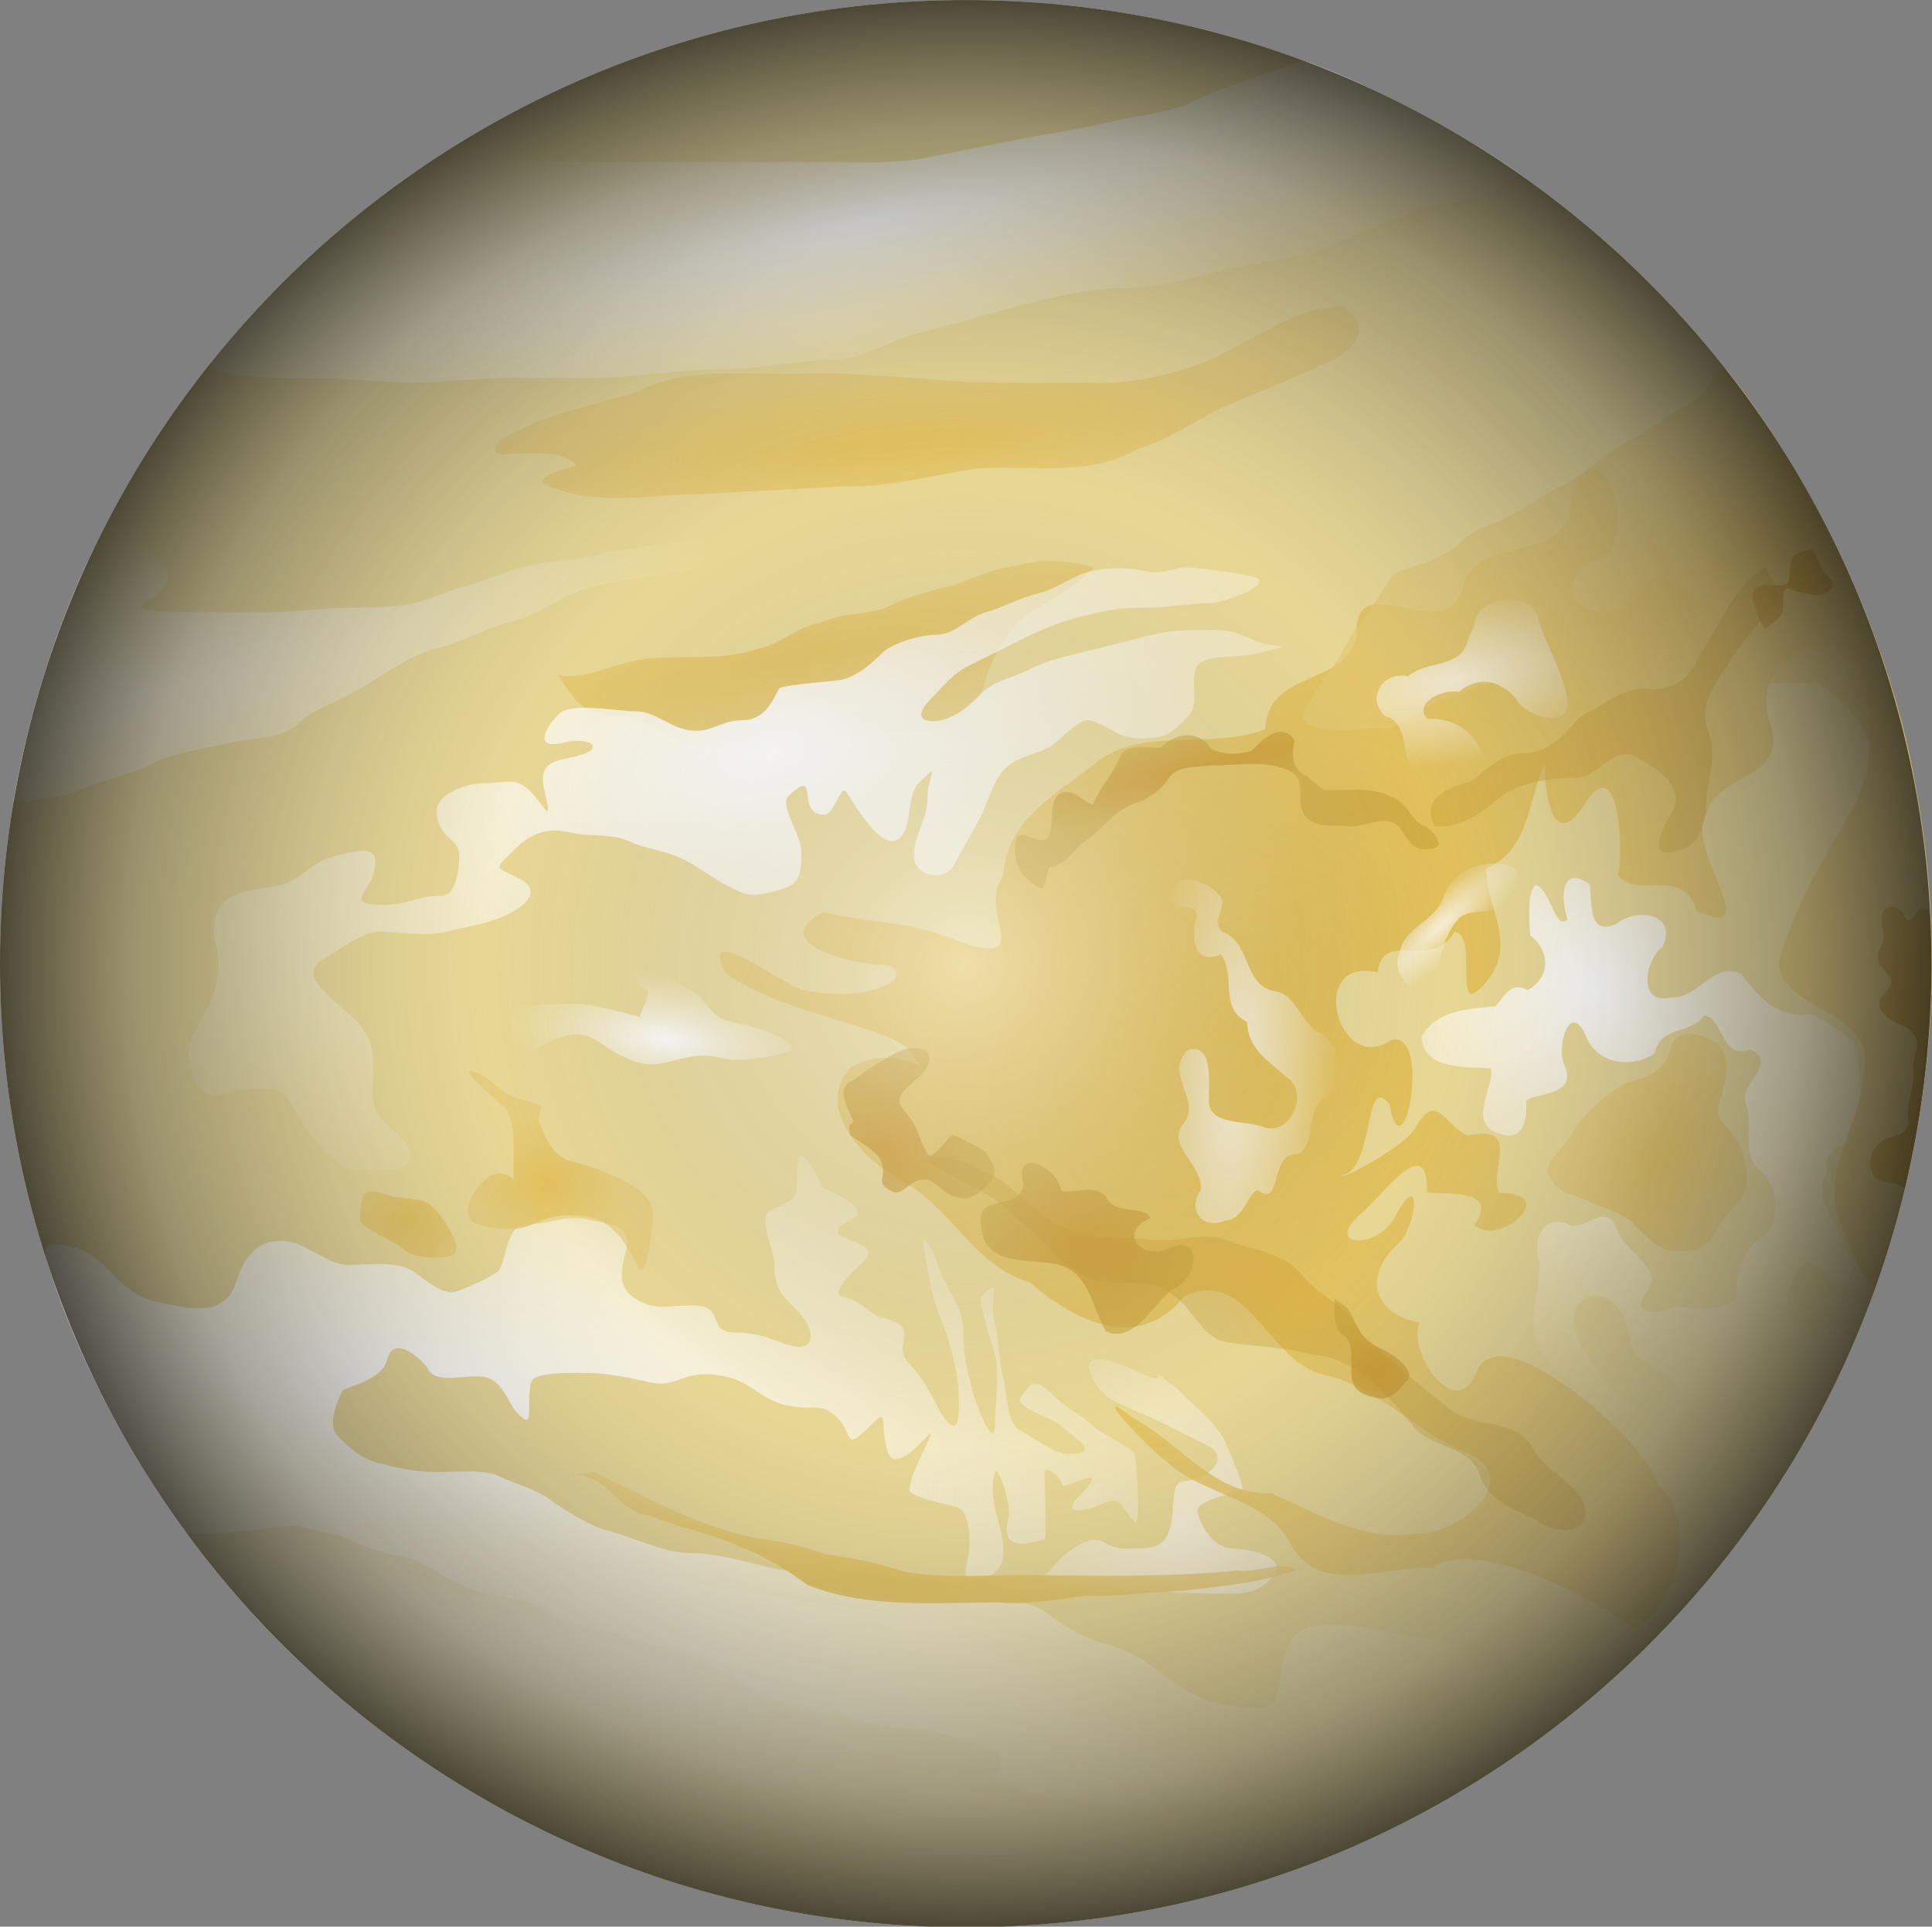
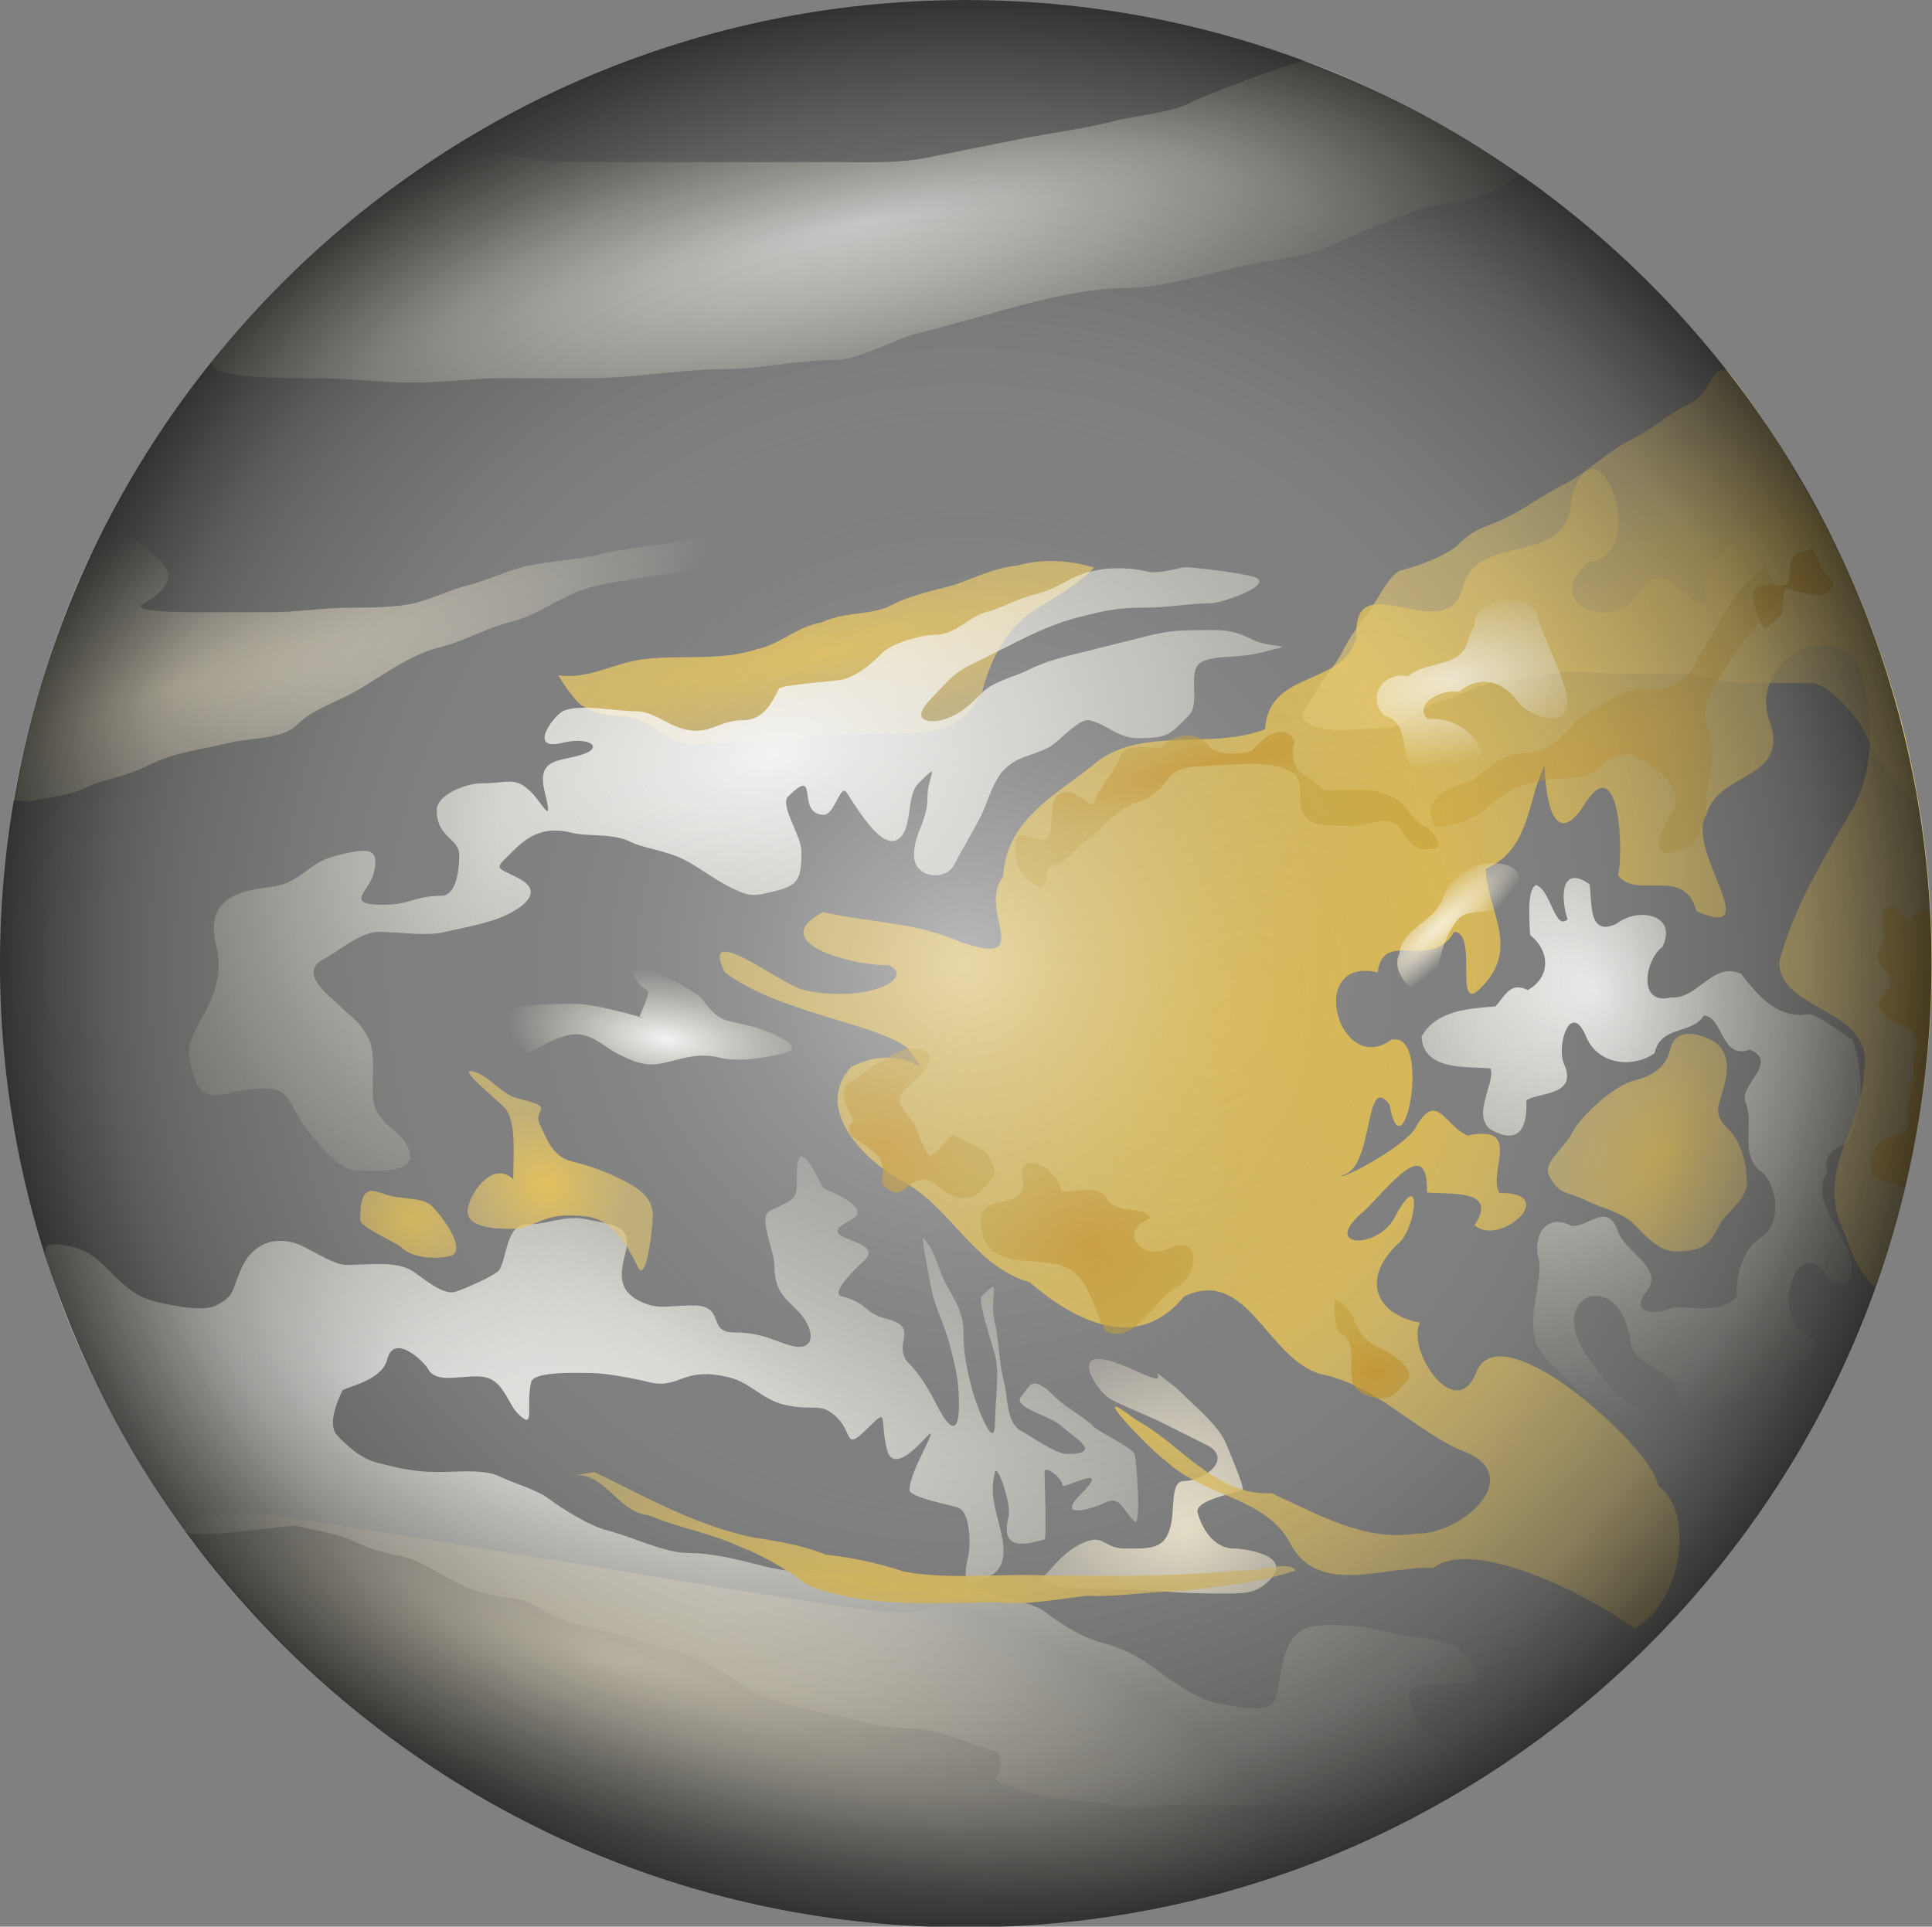
<svg xmlns="http://www.w3.org/2000/svg" xmlns:xlink="http://www.w3.org/1999/xlink" height="611.419" width="613.003">
  <rect width="100%" height="100%" fill="#808080" stroke="none" />
  <defs>
    <radialGradient cx="566.587" cy="1112.574" fx="566.587" fy="1112.574" gradientTransform="matrix(.322 .602 -.516 .276 958.718 -281.828)" gradientUnits="userSpaceOnUse" id="i" r="207.656" xlink:href="#a" />
    <radialGradient cx="336.273" cy="122.719" fx="336.273" fy="122.719" gradientTransform="matrix(1.505 -.324 .053 .246 -176.376 201.352)" gradientUnits="userSpaceOnUse" id="o" r="207.656" xlink:href="#a" />
    <radialGradient cx="307.261" cy="801.807" fx="307.261" fy="801.807" gradientTransform="matrix(1.31 -.288 .159 .723 -223.121 -199.432)" gradientUnits="userSpaceOnUse" id="k" r="207.656" xlink:href="#a" />
    <radialGradient cx="273.415" cy="1176.975" fx="273.415" fy="1176.975" gradientTransform="matrix(.244 .033 -.014 .102 222.771 253.054)" gradientUnits="userSpaceOnUse" id="l" r="207.656" xlink:href="#a" />
    <radialGradient cx="194.13" cy="1632.948" fx="194.13" fy="1632.948" gradientTransform="matrix(1.767 .38 -.144 .669 85.968 -671.59)" gradientUnits="userSpaceOnUse" id="h" r="207.656" xlink:href="#a" />
    <radialGradient cx="260.616" cy="1995.539" fx="260.616" fy="1995.539" gradientTransform="matrix(1.009 .279 -.066 .238 124.845 31.647)" gradientUnits="userSpaceOnUse" id="p" r="207.656" xlink:href="#b" />
    <radialGradient cx="48.571" cy="1501.668" fx="48.571" fy="1501.668" gradientTransform="matrix(.839 -.254 .073 .243 -37.734 -80.893)" gradientUnits="userSpaceOnUse" id="n" r="207.656" xlink:href="#b" />
    <radialGradient cx="418.475" cy="1807.385" fx="418.475" fy="1807.385" gradientTransform="matrix(.439 .041 -.039 .413 324.586 -225.263)" gradientUnits="userSpaceOnUse" id="m" r="207.656" xlink:href="#b" />
    <radialGradient cx="423.634" cy="1287.825" fx="423.634" fy="1287.825" gradientTransform="matrix(.299 -.056 .024 .127 365.473 128.11)" gradientUnits="userSpaceOnUse" id="C" r="207.656" xlink:href="#b" />
    <radialGradient cx="393.961" cy="1548.53" fx="393.961" fy="1548.53" gradientTransform="matrix(.154 .015 -.054 .538 476.836 -444.957)" gradientUnits="userSpaceOnUse" id="D" r="207.656" xlink:href="#b" />
    <radialGradient cx="771.322" cy="1448.444" fx="771.322" fy="1448.444" gradientTransform="matrix(.031 .033 -.152 .142 713.99 115.728)" gradientUnits="userSpaceOnUse" id="E" r="207.656" xlink:href="#b" />
    <radialGradient cx="374.825" cy="1533.666" fx="374.825" fy="1533.666" gradientTransform="matrix(.844 .652 -.939 1.215 1574.388 -1731.229)" gradientUnits="userSpaceOnUse" id="r" r="207.656" xlink:href="#c" />
    <radialGradient cx="158.988" cy="1406.516" fx="158.988" fy="1406.516" gradientTransform="matrix(.011 .124 -.75 .066 1401.774 79.76)" gradientUnits="userSpaceOnUse" id="q" r="207.656" xlink:href="#d" />
    <radialGradient cx="678.5" cy="1448.153" fx="678.5" fy="1448.153" gradientTransform="matrix(.024 .123 -.722 .14 1353.179 -26.714)" gradientUnits="userSpaceOnUse" id="j" r="207.656" xlink:href="#d" />
    <radialGradient cx="1969.173" cy="1585.348" fx="1969.173" fy="1585.348" gradientTransform="matrix(.123 .023 -.021 .11 26.207 208.235)" gradientUnits="userSpaceOnUse" id="u" r="207.656" xlink:href="#d" />
    <radialGradient cx="1641.733" cy="1760.196" fx="1641.733" fy="1760.196" gradientTransform="matrix(.123 .023 -.021 .11 26.207 208.235)" gradientUnits="userSpaceOnUse" id="t" r="207.656" xlink:href="#d" />
    <radialGradient cx="4795.043" cy="-728.982" fx="4795.043" fy="-728.982" gradientTransform="matrix(.154 -.061 .041 .105 -76.908 606.216)" gradientUnits="userSpaceOnUse" id="y" r="207.656" xlink:href="#e" />
    <radialGradient cx="4144.931" cy="1670.686" fx="4144.931" fy="1670.686" gradientTransform="matrix(.105 .015 -.01 .072 78.677 305.235)" gradientUnits="userSpaceOnUse" id="z" r="207.656" xlink:href="#e" />
    <radialGradient cx="3315.878" cy="3110.479" fx="3315.878" fy="3110.479" gradientTransform="matrix(.642 .223 -.034 .098 -1574.569 -591.26)" gradientUnits="userSpaceOnUse" id="s" r="207.656" xlink:href="#f" />
    <radialGradient cx="3383.359" cy="72.615" fx="3383.359" fy="72.615" gradientTransform="matrix(.398 -.093 .012 .05 -906.33 607.252)" gradientUnits="userSpaceOnUse" id="x" r="207.656" xlink:href="#e" />
    <radialGradient cx="5263.624" cy="484.894" fx="5263.624" fy="484.894" gradientTransform="matrix(.013 -.352 .093 .003 550.994 2241.009)" gradientUnits="userSpaceOnUse" id="v" r="207.656" xlink:href="#e" />
    <radialGradient cx="3020.422" cy="1497.682" fx="3020.422" fy="1497.682" gradientTransform="matrix(-.012 .125 -.935 -.088 1779.079 309.606)" gradientUnits="userSpaceOnUse" id="F" r="207.656" xlink:href="#d" />
    <radialGradient cx="501.557" cy="1501.505" fx="501.557" fy="1501.505" gradientTransform="matrix(.126 .056 -.094 .214 665.986 70.58)" gradientUnits="userSpaceOnUse" id="G" r="207.656" xlink:href="#d" />
    <radialGradient cx="3420.987" cy="1146.872" fx="3420.987" fy="1146.872" gradientTransform="matrix(.35 -.199 .074 .13 -698.738 817.325)" gradientUnits="userSpaceOnUse" id="H" r="207.656" xlink:href="#f" />
    <radialGradient cx="3351.634" cy="1456.29" fx="3351.634" fy="1456.29" gradientTransform="matrix(.171 -.009 .008 .154 -177.645 252.51)" gradientUnits="userSpaceOnUse" id="B" r="207.656" xlink:href="#e" />
    <radialGradient cx="2793.856" cy="1289.278" fx="2793.856" fy="1289.278" gradientTransform="matrix(.161 .031 -.027 .145 -72.409 142.946)" gradientUnits="userSpaceOnUse" id="A" r="207.656" xlink:href="#e" />
    <radialGradient cx="565.636" cy="1049.411" fx="565.636" fy="1049.411" gradientTransform="matrix(-.106 -.195 .545 -.297 122.655 642.403)" gradientUnits="userSpaceOnUse" id="w" r="207.656" xlink:href="#d" />
    <radialGradient cx="365.714" cy="359.505" fx="365.714" fy="359.505" gradientUnits="userSpaceOnUse" id="I" r="304.286" xlink:href="#g" />
    <linearGradient id="g">
      <stop offset="0" style="stop-color:#fff;stop-opacity:.464" />
      <stop offset=".5" style="stop-color:#91918f;stop-opacity:0" />
      <stop offset=".69" style="stop-color:#5a5a57;stop-opacity:.196" />
      <stop offset=".865" style="stop-color:#3f3e3b;stop-opacity:.454" />
      <stop offset="1" style="stop-color:#171715;stop-opacity:.742" />
    </linearGradient>
    <linearGradient id="c">
      <stop offset="0" style="stop-color:#dfba49;stop-opacity:1" />
      <stop offset="1" style="stop-color:#e4c873;stop-opacity:.653" />
    </linearGradient>
    <linearGradient id="f">
      <stop offset="0" style="stop-color:#daa02f;stop-opacity:.447" />
      <stop offset="1" style="stop-color:#bc9624;stop-opacity:.296" />
    </linearGradient>
    <linearGradient id="e">
      <stop offset="0" style="stop-color:#cc9223;stop-opacity:.776" />
      <stop offset="1" style="stop-color:#c29e33;stop-opacity:.529" />
    </linearGradient>
    <linearGradient id="d">
      <stop offset="0" style="stop-color:#e2c05b;stop-opacity:1" />
      <stop offset="1" style="stop-color:#e4c873;stop-opacity:.653" />
    </linearGradient>
    <linearGradient id="b">
      <stop offset="0" style="stop-color:#f7eed4;stop-opacity:1" />
      <stop offset="1" style="stop-color:#f8f1dc;stop-opacity:0" />
    </linearGradient>
    <linearGradient id="a">
      <stop offset="0" style="stop-color:#fff;stop-opacity:1" />
      <stop offset="1" style="stop-color:#f8f1dc;stop-opacity:0" />
    </linearGradient>
  </defs>
-   <path d="M670 359.505c0 168.052-136.233 304.286-304.286 304.286-168.052 0-304.285-136.234-304.285-304.286S197.662 55.219 365.714 55.219C533.767 55.22 670 191.453 670 359.505z" style="color:#000;fill:#e8d794;fill-opacity:1;fill-rule:evenodd;stroke:none;stroke-width:1.988;marker:none;visibility:visible;display:inline;overflow:visible" transform="matrix(1.007 0 0 1.005 -61.86 -55.478)" />
  <path d="M522.054 622.273c5.298-2.947 7.658-4.522 11.16-6.697-4.623-2.085-11.066-9.283-16.071-11.785-6.024-3.012-6.975-6.473-8.572-12.857-1.205-4.823 12.545-4.286 17.143-4.286 10.254 0-.522-10.523-1.428-11.429-2.296-2.296-15.765-3.226-20-4.285-7.465-1.867-11.798-2.858-20-2.858-8.927 0-11.453 1.477-14.286 7.143-2.331 4.662-2.337 13.245-4.286 17.143-2.253 4.506-18.62.345-20 0-5.179-1.295-13.588-7.334-17.143-10-6.03-4.523-11.317-7.115-17.142-8.571-7.038-1.76-13.979-6.555-18.572-10-3.35-2.513-13.54-4.814-17.143-5.715-6.663-1.665-12.26-1.428-20-1.428-5.49 0-15.127-1.282-21.428-2.857-10.086-2.522-20.124-1.817-30-4.286-7.649-1.912-16.155-4.286-24.286-4.286-7.805 0-18.29-5.287-25.714-7.143-5.983-1.495-14.52-6.961-18.572-10-4.095-3.071-11.705-5.138-15.714-7.142-4.814-2.407-13.224-1.429-20-1.429-7.33 0-12.968-1.456-18.571-2.857-5.722-1.43-9.77-5.484-12.858-8.572-4.002-4.002 1.265-13.628 1.429-14.285.302-1.209 12.5-2.854 14.286-10 2.183-8.734 11.944 1.032 12.857 2.857 2.8 5.602 12.495 1.338 18.571 2.857 5.473 1.368 7.03 8.458 10 11.429 5.853 5.852 2.372-2.346 4.286-10 .867-3.469 14.81-2.858 18.571-2.858 5.197 0 14.485 1.836 18.572 2.858 10.18 2.545 10.628-5.2 25.714-1.429 6.712 1.678 10.366 6.877 17.143 8.571 9.814 2.454 11.653-1.203 17.143 4.286 5.16 5.161 1.972 10.886 10 2.857 6.4-6.4 3.325-2.412 5.714 7.143 1.998 7.992 10.561-1.99 12.857-4.286 4.26-4.259-5.714 11.12-5.714 17.143 0 2.42 14.195 4.955 15.714 5.715 3.712 1.855 3.785 12.002 2.857 15.714-2.567 10.268 1.985 8.293 7.143 5.714 5.971-2.985 4.078-10.833 2.857-15.714-1.586-6.344-3.042-10.686-1.428-17.143.683-2.73 5.327 10.122 4.286 14.286-2.81 11.235 5.882 8.53 11.428 7.143.742-.186 0-19.494 0-21.429 0-2.38 5.714 1.905 5.714 4.286 0 1.391 16.427-7.855 5.715 2.857-8.047 8.047 3.871 4.493 7.143 2.857 5.543-2.772 5.576 1.29 10 5.714 2.232 2.233.605-20.016 0-21.428-.906-2.114-11.32-7.034-12.858-8.572-3.93-3.93-8.242-5.384-12.857-10-7.338-7.338-7.848-2.151-10 0-3.839 3.84 9.018 6.161 12.857 10 2.943 2.943 13.604 8.572 1.429 8.572-3.733 0-11.728-5.864-14.286-7.143-5.072-2.536-4.458-10.69-5.714-15.714-1.756-7.024-1.664-13.799-2.857-18.572-2.261-9.043 2.848-15.706-4.286-8.571-1.292 1.292 3.482 15.356 4.286 18.571 1.557 6.23 0 14.97 0 21.429 0 10.618-6.37-6.91-7.143-10-1.71-6.837-2.857-11.162-2.857-18.572 0-6.982-3.518-11.322-5.714-15.714-2.905-5.81-2.984-10.126-7.143-14.286-.512-.511 2.398 15.309 2.857 17.143 1.537 6.147 4.093 10.658 5.714 17.143 1.432 5.727 2.857 10.05 2.857 18.571 0 12.413-4.717 4.852-7.143 0-2.458-4.915-5.4-9.686-8.571-12.857-6.093-6.092 3.834-11.541-7.143-14.285-7.587-1.897-5.784-5.018-14.286-7.143-4.433-1.108 6.44-10.725 7.143-11.429 7.261-7.26-18.155-5.922-4.285-12.857 7.452-3.726-7.388-9.408-8.572-10-.922-.461-8.571-19.441-8.571-4.286 0 8.34-.313 7.3-8.572 11.429-3.864 1.932 1.429 12.657 1.429 17.143 0 8.224 3.167 10.31 7.143 14.285 6.053 6.054 5.993 13.284-1.429 11.429-5.748-1.437-9.387-4.286-18.571-4.286-8.66 0-2.48-8.571-12.857-8.571-8.624 0-11.188 1.549-17.143-1.429-7.456-3.728-5.767-9.791-4.286-15.714 2.244-8.977-5.529-8.525-11.429-10-7.581-1.895-12.723 1.429-20 1.429-6.269 0-6.106 9.354-8.571 14.285-.876 1.752-11.949 6.559-14.286 7.143-4.382 1.096-11.353-5.677-14.285-7.143-5.382-2.69-13.608-1.428-20-1.428-4.706 0-12.437-5.967-17.143-7.143-8.536-2.134-13.562 2.837-15.715 7.143-3.765 7.53-2.069 9.606-8.571 12.857-4.8 2.4-17.05-.691-20-1.429-5.74-1.435-9.76-5.475-12.857-8.571-4.37-4.37-6.958-7.097-12.857-8.572-10.38-2.594-9.064.839-7.322 6.429 9.528 30.563 27.189 61.831 43.215 83.75 2.285 3.126 33.1-2.216 35.535-1.607 6.509 1.627 12.908 2.168 20 5.714 6.012 3.006 14.132 3.495 18.572 5.714 7.594 3.798 12.437 7.753 21.428 10 7.592 1.898 12.658 1.28 18.572 5.715 3.933 2.95 16.938 5.663 22.857 7.143 7.126 1.781 14.163 4.255 20 5.714 8.341 2.085 19.191 10.31 24.286 12.857 6.863 3.432 15.964 5.479 24.285 7.143 8.887 1.777 15.937 4.286 25.715 4.286 7.836 0 18.106 5.24 25.714 7.142 2.772.693 2.02 6.552 0 8.572-1.363 1.363 14.724 5.467 15.714 5.714 6.97 1.743 14.557 1.14 21.429 2.857 6.23 1.558 14.97 0 21.428 0h50c8.627 0 12.743-1.4 18.572-2.857 6.23-1.557 11.308-.09 17.768-.09z" style="color:#000;fill:url(#h);fill-opacity:1;fill-rule:evenodd;stroke:none;stroke-width:1px;marker:none;visibility:visible;display:inline;overflow:visible" transform="translate(-61.436 -52.367)" />
  <path d="M649.286 382.362c3.497 10.397 3.64 22.661-1.544 32.514-4.174 2.062-7.962 3.511-6.555 9.594-4.583 6.967 1.5 13.679 4.072 20.04 3.403 4.6 7.384 18.391-2.807 14.878-2.604-5.438-7.621-9.515-11.759-2.538-3.407 7.693-1.903 16.987 6.177 20.656 3.84 7.864-12.81 5.26-9.013 14.856 2.256 7.99-7.332 15.377-12.695 7.844-1.06-6.65-6.766-7.465-8.733-.701-.802 12.202-11.667 1.349-12.482-5.226-2.19-7.865-12.441-7.663-15.011-14.945-.857-7.164-3.86-16.782-12.94-15.573-9.303 3.914-4.21 15.693.848 21.131 4.142 7.133 10.173 12.233 16.854 16.77 4.136 3.978 16.064 13.226 8.73 18.446-9.545-1.511-16.595-9.96-22.282-17.243-5.84-8.645-15.117-14.412-20.847-23.142-3.705-9.147 1.052-17.845.596-27.008-2.62-7.199 1.737-15.853 10.11-11.31 5.356.565 11.241-7.619 14.594 1.208 1.938 7.126 15.228 11.98 9.301 19.535-5.842 7.456 3.181 7.6 8.243 5.214 6.556-.454 16.022 2.18 20.376-3.732-.23-7.29 1.958-15.455 8.77-19.287 5.17-4.631 4.213-15.238-.702-19.94-7.674-5.268-2.237-15.123-5.338-22.236-1.978-5.818 10.733-12.558 1.51-16.699-9.44 3.389-8.465-10.47-14.685-10.837-3.914 6.235-13.833 2.994-15.645 12.017-7.555 5.014-18.453 3.4-21.94-5.803-4.957-11.162-9.572 4.212-6.552 9.718 3.741 9.527-8.036 8.41-12.224 10.96.33 6.333-.972 13.881-9.26 10.292-9.686-3.36-.23-15.915-2.084-20.388-7.749-.702-21.307.814-21.883-10.088 4.56-8.333 15.104-8.963 23.464-9.581 3.12-3.679 4.892-7.924 10.227-5.195 7.498-4.176 6.99-12.56.747-17.469-.177-4.532-1.106-14.131 1.811-15.863 4.76 1.308 6.025 14.814 10.09 10.833-2.212-6.296-2.37-17.661 6.96-11.095.946 5.384-.709 16.885 8.557 12.555 6.655-5.356 19.617-3.11 14.585 7.335-5.657 4.097-7.967 18.859 2.802 16.013 8.35.702 13.325-11.601 22.153-7.46 5.536 7.116 11.581 14.415 21.763 12.82 5.133 1.454 8.977 5.663 13.64 8.13z" style="color:#000;fill:url(#i);fill-opacity:1;fill-rule:evenodd;stroke:none;stroke-width:1px;marker:none;visibility:visible;display:inline;overflow:visible" transform="translate(-61.436 -52.367)" />
  <path d="M238.571 266.648c9.193 1.506 17.736-3.887 26.698-5.043 12.042-1.557 24.478.682 36.235-3.19 7.356-1.48 12.937-7.288 20.428-8.449 6.611-3.242 14.136-2.381 20.873-4.818 6.621-3.648 13.98-5.194 21.22-7.082 6.716-2.331 13.129-5.608 20.341-6.25 7.904-2.294 16.556-1.66 24.242.687-5.9 6.053-13.539 9.89-20.508 14.496-7.87 6.047-12.657 15.246-14.97 24.74-2.582 5.448-7.388 10.488-13.334 12.054-14.33 3.029-29.234-.19-43.542 3.27-11.203 1.71-22.578.538-33.833 1.502-7.833.465-13.122-6.166-20-8.48-6.704-.806-14.656-.325-19.095-6.614-1.821-2.099-3.323-4.45-4.755-6.823z" style="color:#000;fill:url(#j);fill-opacity:1;fill-rule:evenodd;stroke:none;stroke-width:1px;marker:none;visibility:visible;display:inline;overflow:visible" transform="translate(-61.436 -52.367)" />
  <path d="M437.143 232.362c2.837 0 16.276 1.57 21.428 2.857 8.995 2.249-9.501 8.572-12.857 8.572-6.577 0-13.32 1.428-21.428 1.428-8.551 0-12.654 1.02-20 2.857-7.589 1.898-13.991 4.853-18.572 7.143l-17.143 8.572c-5.164 2.582-8.118 6.69-11.428 10-7.872 7.871-.053 7.87 2.857 7.143 5.804-1.452 9.244-4.958 12.857-8.572 3.864-3.864 10.266-5.133 14.286-7.143 6.275-3.137 11.702-4.354 17.143-5.714l17.143-4.286c5.99-1.497 10.437-2.857 18.571-2.857 8.157 0 11.507-.675 18.571 2.857 6.954 3.477 16.127.969 2.858 4.286-7.357 1.84-14.182.662-18.572 2.857-5.268 2.634-.12 12.978-4.286 17.143-5.482 5.483-6.177 7.143-15.714 7.143-6.883 0-9.694-4.21-15.714-5.714-3.34-.835-9.928 7.106-12.857 8.571-6.273 3.136-9.866 2.723-14.286 7.143-3.427 3.427-5.52 11.038-7.143 14.286-3.328 6.656-5.905 10.382-8.571 15.714-2.81 5.62-12.857 4.362-12.857-2.857 0-7.098 4.285-10.514 4.285-18.572 0-6.456 4.638-11.78-2.857-4.285-3.81 3.81-1.905 13.333-5.714 17.142-5.26 5.26-13.017-8.096-17.143-14.285-1.868-2.802-3.776 7.143-7.143 7.143-9.216 0-1.029-16.114-11.428-5.715-2.591 2.591 4.285 12.632 4.285 17.143 0 9.164-.91 10.942-8.571 12.857-6.972 1.743-8.094 1.668-14.286-1.428-4.784-2.393-10.016-6.437-14.286-8.572-6.308-3.154-12.794-3.54-17.142-5.714-5.577-2.788-13.405-1.565-18.572-2.857-8.696-2.174-13.798.94-18.571 5.714-6.04 6.039-5.944 4.885 1.428 8.572 8.638 4.319 1.65 9.175-2.857 11.428-6.533 3.267-14.46 4.33-20 5.714-6.23 1.558-14.97 0-21.428 0-5.556 0-13.468 6.734-17.143 8.572-8.676 4.338 1.832 11.832 4.285 14.286 5.119 5.118 6.882 5.19 10 11.428 2.314 4.627.455 16.106 1.429 20 2.017 8.069 9.695 8.778 11.429 15.714 1.794 7.18-11.757 5.715-17.143 5.715-5.58 0-12.584-9.727-14.286-11.429-3.571-3.571-5-9.286-8.571-12.857-3.421-3.421-15.028-.886-18.572 0-9.46 2.365-9.909-5.35-11.428-11.429-1.176-4.704 4.076-12.438 5.714-15.714 3.364-6.729 4.638-12.877 2.857-20-2.223-8.892.866-13.29 5.714-15.714 5.879-2.94 12.906-2.167 17.143-4.286 6.909-3.454 7.757-6.582 15.714-8.571 9.578-2.395 13.503-2.584 11.429 5.714-1.45 5.803-9.47 10 2.857 10 8.888 0 10.162-2.857 18.572-2.857 5.763 0 5.714-11.734 5.714-12.857 0-5.574-7.143-5.449-7.143-14.286 0-5.009 9.383-8.571 14.286-8.571 8.61 0 10.535-2.322 15.714 2.857 3.703 3.703 7.108 11.29 4.286 0-2.545-10.179 3.589-9.826 10-11.429 10.018-2.504 4.162-6.398-4.286-4.286-11.348 2.838-2.985-8.507 0-10 4.973-2.486 17.144 0 22.857 0 6.19 0 9.956 4.275 15.714 5.715 8.147 2.037 10.717-2.857 18.572-2.857 6.682 0 9.388-5.92 11.428-10 .624-1.247 18.307-2.434 20-2.858 5.308-1.326 9.964-5.678 12.858-8.571 2.9-2.9 11.93-5.714 17.142-5.714 5.902 0 10.47-5.832 15.715-7.143 4.297-1.074 9.936-4.27 15.714-5.714 7.558-1.89 10.994-5.606 17.143-7.143 6.839-1.71 13.771-1.2 18.571 0 3.015.753 9.464-1.036 11.429-1.429z" style="color:#000;fill:url(#k);fill-opacity:1;fill-rule:evenodd;stroke:none;stroke-width:1px;marker:none;visibility:visible;display:inline;overflow:visible" transform="translate(-61.436 -52.367)" />
  <path d="M264.286 375.22c6.614 1.653-13.182-4.286-20-4.286-7.3 0-14.63.086-20 1.428-8.239 2.06-11.39 6.986-12.857 12.857-2.645 10.58 9.858 3.607 12.857 2.857 7.526-1.881 10.197-5.406 17.143-7.142 6.945-1.737 11.586 3.65 15.714 5.714 6.008 3.004 9.414 4.432 15.714 2.857 6.344-1.586 10.686-3.043 17.143-1.429 6.161 1.54 15.94-.413 20-1.428 9.539-2.385-8.79-8.269-10-8.572-9.25-2.312-10.079-1.057-15.714-8.571-1.817-2.423-10.917-6.887-14.286-8.571-6.923-3.462-11.283-6.852-7.143 1.428 3.82 7.64 6.66-.22 1.429 12.857z" style="color:#000;fill:url(#l);fill-opacity:1;fill-rule:evenodd;stroke:none;stroke-width:1px;marker:none;visibility:visible;display:inline;overflow:visible" transform="translate(-61.436 -52.367)" />
  <path d="M428.571 488.076c3.05 6.099-13.385-5.939-20-4.285-4.55 1.137 1.52 10.76 5.715 12.857 6.427 3.213 11.106 4.839 15.714 7.143l14.286 7.143c8.651 4.325-.778 11.428-7.143 11.428-4.466 0-2.852 8.55-4.286 14.286-1.86 7.44-6.153 7.143-14.286 7.143-7.51 0-6.697-5.223-14.285-1.429-5.37 2.685-8.003 6.574-11.429 10-3.72 3.72 14.777 4.286 17.143 4.286 13.08 0 26.17 1.428 37.143 1.428 9.621 0 12.644.214 17.143-4.285 7.64-7.64-7.46-10-11.429-10-6.4 0-10.262-6.762-11.428-11.429-1.006-4.02 12.471-6.236 14.285-7.143.871-.435-5.357-15-5.714-15.714-2.63-5.258-9.762-11.19-12.857-14.286-3.585-3.584-.903-1.008-8.572-7.143z" style="color:#000;fill:url(#m);fill-opacity:1;fill-rule:evenodd;stroke:none;stroke-width:1px;marker:none;visibility:visible;display:inline;overflow:visible" transform="translate(-61.436 -52.367)" />
  <path d="M65.714 306.29c5.536-32.142 17.49-65.89 28.572-86.07-1.775-8.04 13.893 6.036 18.571 10.714 5.836 5.836-3.077 11.538-5.714 12.857-5.691 2.845 13.02 2.857 15.714 2.857h24.286c8.78 0 16.52-1.429 25.714-1.429 7.021 0 15.062-.194 20-1.428 6.604-1.651 11.194-4.227 17.143-5.715 6.025-1.506 11.484-4.3 17.143-5.714 8.475-2.119 17.474-2.226 25.714-4.286 8.223-2.055 18.766-2.548 25.714-4.285 6.982-1.746 16.844-1.429 22.858-1.429 8.252 0-12.64 9.385-15.715 10-11.663 2.333-23.144 3.486-34.285 5.714-10.855 2.171-18.035 9.152-27.143 11.429-9.41 2.353-14.783 6.196-24.286 8.571-8.05 2.013-17.239 8.63-24.286 12.858-7.093 4.256-14.747 6.176-20 11.428-4.7 4.7-15.42 4.212-21.428 5.714-8.983 2.246-17.183 2.877-25.715 7.143-7.774 3.887-14.565 4.426-20 7.143-5.465 2.733-11.136 2.784-17.142 4.286-1.386.346-4.286-.357-5.715-.357z" style="color:#000;fill:url(#n);fill-opacity:1;fill-rule:evenodd;stroke:none;stroke-width:1px;marker:none;visibility:visible;display:inline;overflow:visible" transform="translate(-61.436 -52.367)" />
  <path d="M543.929 107.72c-22.538-15.875-53.613-31.107-68.75-36.072-5.138 1.284-28.78 9.657-36.608 13.571-5.684 2.843-16.984 3.89-24.285 5.715-9.915 2.478-20.059 3.726-30 5.714l-28.572 5.714c-10.089 2.018-20.885 1.429-31.428 1.429h-77.143c-7.564 0-14.143.035-20-1.429-16.163-4.04-26.048-1.264-32.857 3.572-30.185 21.435-51.182 43.145-64.822 60.178-6.149 6.705 22.867 6.25 31.965 6.25 10.442 0 20.676 1.429 31.428 1.429 9.373 0 18.825-1.429 28.572-1.429h27.142c14.833 0 28.52-2.857 42.858-2.857 11.497 0 22.523-2.857 34.285-2.857 8.66 0 18.654-6.45 27.143-8.572 13.193-3.298 24.568-6.856 37.143-10 9.08-2.27 19.596-4.285 28.571-4.285 9.429 0 22.353-3.446 31.429-5.715 12.035-3.008 26.305-3.866 35.714-8.571 6.477-3.238 15.46-6.47 24.286-10 6.949-2.78 12.213-2.339 20-4.286 5.387-1.346 10.752-5.911 13.929-7.5z" style="fill:url(#o);fill-opacity:1;fill-rule:evenodd;stroke:none" transform="translate(-61.436 -52.367)" />
  <path d="M234.286 479.505c-3.288 5.815-1.084 13.548 2.857 21.429 3.255 6.51 6.253 9.11 11.428 14.285 4.443 4.443 105.878 34.19 110 42.857 3.554 7.473-12.972 5.715-17.142 5.715-9.048 0-193.026-31.429-200-31.429-7.143 0-24.288 1.679-21.25 5.714C238.267 694.988 426.757 682.734 525 620.755c2.078-1.311-14.024-7.905-15-8.393-5.434-2.717-7.617-9.52-10-14.286-2.312-4.623-4.451-13.518-5.714-18.571-1.536-6.144-6.167-10.113-11.429-11.429-6.265-1.566-10.165-3.173-17.143-1.428-6.964 1.74-10.554 2.857-18.571 2.857-4.822 0-13.111 1.429-20 1.429h-21.429c-8.134 0-12.69-1.03-20-2.858-5.993-1.498-10.775-4.673-15.714-7.142-7.869-3.935-5.483-5.058 2.857-7.143 7.353-1.839 14.98 1.061 18.572 2.857 5.103 2.552 11.724 2.93 17.142 4.286 6.23 1.557 14.97 0 21.429 0 13.524 0-.51-17.654-4.286-21.429-4.02-4.021-5.577-22.35-38.571-25.714-6.727-.686-11.494-1.588-17.143-4.286-31.079-14.84-126.6-33.834-135.714-30z" style="color:#000;fill:url(#p);fill-opacity:1;fill-rule:evenodd;stroke:none;stroke-width:1px;marker:none;visibility:visible;display:inline;overflow:visible" transform="translate(-61.436 -52.367)" />
-   <path d="M487.143 149.505c-17.023.622-30.382 13.144-45.894 18.698-11.7 3.937-23.938 6.449-36.338 5.588-16.922-.154-33.89.676-50.729-1.367-12.534-.396-25-2.13-37.575-1.49-17.628.703-36.4-2.735-52.755 5.698-13.083 4.37-27.037 6.172-39.196 13.11-5.783 1.42-9.948 8.305-.738 6.568 6.337.055 16.631-1.235 20.278 3.71-4.3 1.603-17.405 4.357-6.228 7.463 15.11 5.53 31.203 1.517 46.798 1.69 15.069-1.057 30.161-1.58 45.234-2.525 14.252.545 27.946-3.818 41.904-5.642 16.96-1.079 35.31 2.79 50.792-6.233 9.216-2.824 17.078-8.285 25.53-12.641 11.763-5.046 23.688-9.735 35.293-15.123 8.435-4.187 13.704-11.17 3.624-17.504z" style="color:#000;fill:url(#q);fill-opacity:1;fill-rule:evenodd;stroke:none;stroke-width:1px;marker:none;visibility:visible;display:inline;overflow:visible" transform="translate(-61.436 -52.367)" />
  <path d="M656.429 460.934c27.737-76.97 24.676-167.153-17.858-245.893-11.82.01-39.93 10.213-35.714 28.75-6.976 1.06-14.125-16.468-21.559-2.857-9.82 12.855-31.04 1.944-15.616-10.26 20.073-1.91 2.28-49.443-5.682-19.74-.597 21.919-30.306 9.96-34.393 27.77-5.278 20.188-35.107-8.393-33.763 15.673-3.592 15.978-28.01 10.346-28.987 29.414-16.879 6.527-37.734-.672-52.59 9.724-12.46 10.56-29.488 18.09-30.541 36.963-8.44 10.897 10.608 28.703-12.785 21.122-16.043-6.948-27.019-5.942-44.315-9.782-19.222 10.014 11.123 17.3 20.671 16.824 9.29 4.248-7.429 12.36-27.03 7.846-6.92-1.64-33.165-22.442-24.838-5.554 16.652 12.668 47.879 16.266 57.832 23.892 10.045 14.167.373-3.289-17.777 6.156-12.706 13.882 5.63 31.136 18.227 37.331 14.282 8.878 21.422 26.057 38.355 30.94 14.09 12.097 34.131 22.84 49.077 4.538 20.183-9.652 26.298 19.962 43.518 24.689 16.76 3.37 28.537 16.714 43.625 23.882 22.93 7.625.87 27.278-13.534 26.685-16.096 2.742-31.629-6.369-45.844-12.797-18 .83-28.671-15.628-43.25-23.416-17.118-13.165 4.55 9.575 9.539 13.028 12.148 11.563 32.403 11.6 39.885 26.806 9.237 16.547 30.464 6.308 45.026 7.34 12.692-9.875 48.957 8.165 64.015 19.195 15.57-8.82 18.835-37.348 7.347-45.404-.575-10.618-49.531-55.646-57.52-36.143-6.56 16.988-22.45-6.906-17.983-15.536-15.027-2.96-18.115-14.593-6.985-25.023 5.853-4.653 7.947-25.055-.696-9.02-5.179 11.17-24.554 10.463-10-1.43 6.957-6.53 20.387-24.993 19.906-5.86 7.483.755 22.768-1.154 15.109 10.368 7.614 7.22 27.744-10.339 7.842-10.221-3.7-6.66 7.549-21.933-9.978-18.205-7.521-2.983-9.85-15.016-17.024-1.76-4.466 6.047-23.963 16.355-22.952 14.354 10.406-1.622 6.885-33.071 15.108-22.474 4.32 24.135 13.726-23.58.56-20.487-16.685 11.966-27.221-26.557-4.286-21.428 1.71-14.08 17.077-.03 24.286-12.858 8.47.479-1.956 31.167 10.997 14.878 8.535-11.743-.406-21.668-.997-34.878 14.15-5.981 13.214-22.121 18.725-32.98-.052 9.796 2.84 28.668 13.157 11.682 10.68-15.988 11.875 16.343 10.07 23.367 5.985 7.914 21.2-3.122 24.893 11.399 22.664 9.697-3.918-19.774 3.155-30.61 3.643-13.915 26.841-10.945 20.017-29.778-6.457-17.761 18.35-33.641 28.555-17.365 4.37 14.439 5.312 32.57-2.564 45.914-8.804 15.112-18.365 30.702-22.842 47.712-.471 16.3 31.365 14.677 26.74 35.556-.343 15.7-13.688 29.599-7.735 46.628 3.35 7.66 4.913 15.802 11.4 21.333z" style="color:#000;fill:url(#r);fill-opacity:1;fill-rule:evenodd;stroke:none;stroke-width:1px;marker:none;visibility:visible;display:inline;overflow:visible" transform="translate(-61.436 -52.367)" />
-   <path d="M521.429 499.505c-9.778-7.42-18.928-15.64-28.051-23.817-3.757-9.076-13.556-11.665-19.232-19.126-6.413-7.357-16.871-7.592-25.276-11.324-8.27-1.543-16.67 2.176-25.101.2-9.834-.34-20.546.37-28.88-5.912-7.834-4.624-13.228-12.58-22.032-15.735-4.898-2.874-14.082-6.003-17.955-3.27 9.356 6.513 21.066 9.611 28.887 18.355 8.06 5.133 12.875 14.217 21.593 18.291 9.02 4.783 20.726-.923 28.647 6.535 6.426 4.301 8.873 13.826 17.383 14.7 8.793 1.417 17.762 1.494 26.412 3.835 14.153 1.122 23.945 12.833 32.298 23.043 5.562 6.838 17.044 5.67 20.613 14.567 2.366 8.528 10.757 11.377 18.004 14.764 5.746 5.068 19.268 4.894 14.897-5.835-3.726-6.795-11.902-9.68-15.72-16.618-5.46-10.162-18.651-6.083-26.487-12.653z" style="color:#000;fill:url(#s);fill-opacity:1;fill-rule:evenodd;stroke:none;stroke-width:1px;marker:none;visibility:visible;display:inline;overflow:visible" transform="translate(-61.436 -52.367)" />
  <path d="M188.571 432.362c-6.898 0-12.857-7.847-12.857 7.143 0 2.31 11.585 7.3 12.857 8.571 3.695 3.695 11.268 3.97 15.715 2.858 5.407-1.352-1.773-11.773-5.715-15.715-2.484-2.484-6.442-2.145-10-2.857z" style="color:#000;fill:url(#t);fill-opacity:1;fill-rule:evenodd;stroke:none;stroke-width:1px;marker:none;visibility:visible;display:inline;overflow:visible" transform="translate(-61.436 -52.367)" />
  <path d="M224.286 426.648c-5.888-5.887-12.88 2.945-14.286 8.571-1.73 6.92 8.472 7.143 14.286 7.143 5.71 0 9.292-4.286 17.143-4.286 9.088 0 11.414 1.415 15.714 5.715 3.435 3.435 6.76 11.046 7.143 11.428 2.6 2.6 4.285-14.243 4.285-17.143 0-6.231-5.692-9.274-10-11.428-5.533-2.767-10.393-4.384-15.714-5.714-6.179-1.545-7.752-6.933-10-11.429-2.833-5.665 5.908-5.309-7.143-8.571-5.387-1.347-8.898-7.225-14.285-8.572-4.911-1.228 6.42 7.85 10 11.429 3.964 3.964 2.857 15.183 2.857 22.857z" style="color:#000;fill:url(#u);fill-opacity:1;fill-rule:evenodd;stroke:none;stroke-width:1px;marker:none;visibility:visible;display:inline;overflow:visible" transform="translate(-61.436 -52.367)" />
  <path d="M665.714 429.505c5.814-25.027 9.161-50.742 8.622-76.465-.414-3.84.21-9.668-1.255-12.254-1.17.681-3.44.532-1.114-.455-2.984.201-4.124 7.117-6.452 2.412-1.517-3.84-7.068-3.585-7.024.983-.207 3.55 1.806 6.749-.733 9.878-1.992 3.931 1.644 6.312 3.48 9.037 1.607 4.446-6.375 6.275-2.624 10.822 2.477 3.767 7.926 3.848 10.477 7.59 1.82 3.363-1.03 6.982-.577 10.55.683 5.722-2.68 11.16-1.53 16.87-.275 4.961-6.545 3.993-9.295 6.653-2.997 2.627-4.018 8.175-1.1 11.16 2.932 1.531 6.285 1.139 9.125 3.219z" style="color:#000;fill:url(#v);fill-opacity:1;fill-rule:evenodd;stroke:none;stroke-width:1px;marker:none;visibility:visible;display:inline;overflow:visible" transform="translate(-61.436 -52.367)" />
  <path d="M609.39 169.852c-5.995-.78-4.083 6.718-11.972 10.663-7.322 3.661-10.884 7.585-18.572 11.429-7.65 3.825-13.928 10.535-21.428 14.285-6.7 3.35-11.864 7.361-17.143 10-7.24 3.62-10.547 3.404-15.714 8.572-4.348 4.347-14.808 7.63-18.572 8.571-3.482.87-8.204 10.463-10 12.857-3.695 4.927-6.1 7.914-8.571 12.858-2.643 5.285-6.266 8.246-8.572 12.857-2.938 5.877-8.195 9.022 1.429 11.428 6.23 1.558 14.97 0 21.428 0 4.286 0 11.414-7.139 17.143-8.571 4.608-1.152 10.548-4.423 15.715-5.714 6.514-1.629 13.392-1.563 18.571-2.858 6.23-1.557 14.97 0 21.429 0h21.428c6.465 0 10.994 2.858 18.572 2.858h21.428c5.25 0 14.496 10.55 16.616 14.79 3.015 6.031 4.858 10.573 8.571 14.286 3.75 3.75 9.105 11.154 8.571 7.396-7.314-51.532-37.754-107.676-60.356-135.707z" style="color:#000;fill:url(#w);fill-opacity:1;fill-rule:evenodd;stroke:none;stroke-width:1px;marker:none;visibility:visible;display:inline;overflow:visible" transform="translate(-61.436 -52.367)" />
  <path d="M481.429 303.076c7.232.438 15.044-1.395 21.704 2.268 4.973 1.568 5.87 7.706 10.848 9.457 2.736 1.81 6.862 7.186.734 6.932-5.098 1.252-7.164-4.254-9.77-7.382-4.866-3.865-10.805 1.112-16.308.152-4.468-.387-10.41.782-13.324-3.46-2.864-4.22.772-10.54-4.008-13.678-7.847-4.088-16.905-2.075-25.354-2.105-4.448.531-9.896-.028-13.286 3.423-2.65 4.43-6.81 7.397-11.782 8.795-6.48 2.634-10.316 8.923-16.167 12.534-3.171 3.187-5.568 6.742-10.228 7.63-1.762 2.201-.472 9.423-4.97 5.318-4.659-2.536-6.508-7.657-5.947-12.736.183-7.102 8.856 2.122 10.683-2.802 1.7-4.02-.066-9.117 2.661-12.637 4.116-3.304 8.077 2.006 11.3 2.908 2.24-5.714 6.796-10.163 8.928-16.045 3.176-3.6 8.608-1.591 12.818-2.129 4.191-4.629 11.948-5.674 15.643.35 3.865 2.232 8.88 2.023 13.038.75 3.106-3.774 9.933-9.533 13.53-3.193-1.029 4.661-.891 9.369 4.333 11.513 1.505 1.542 3.235 2.807 4.924 4.137z" style="color:#000;fill:url(#x);fill-opacity:1;fill-rule:evenodd;stroke:none;stroke-width:1px;marker:none;visibility:visible;display:inline;overflow:visible" transform="translate(-61.436 -52.367)" />
  <path d="M636.429 226.648c1.148 1.148 2.434 6.006 4.285 7.857 3.025 3.025 2.94 3.488.715 5.714-1.99 1.99-7.786.375-9.286 0-4.028-1.007-5-3.499-5 5.715 0 2.058-4.026 4.74-5 5.714-1.505 1.505-4.048-6.907-4.286-7.857-1.162-4.647 1.142-5.715 5-5.715 4.973 0 6.429 1 6.429-4.285 0-5.335 1.682-6.051 7.143-7.143z" style="color:#000;fill:url(#y);fill-opacity:1;fill-rule:evenodd;stroke:none;stroke-width:1px;marker:none;visibility:visible;display:inline;overflow:visible" transform="translate(-61.436 -52.367)" />
  <path d="M485.081 464.698c0-3.744-1.363 9.378 2.044 11.053 3.824 1.879 3.067 7.395 3.067 12.057 0 5.473 2.92 6.997 7.155 8.038 5.984 1.47 7.9-2.741 10.222-5.024 3.864-3.799-5.08-9.028-7.155-10.048-4.388-2.156-6.288-3.318-8.178-7.033-2.312-4.546-1.767-5.865-7.155-9.043z" style="color:#000;fill:url(#z);fill-opacity:1;fill-rule:evenodd;stroke:none;stroke-width:1px;marker:none;visibility:visible;display:inline;overflow:visible" transform="translate(-61.436 -52.367)" />
  <path d="M347.163 403.146c-2.21-4.432 6.232-7.79 8.442-12.222 3.184-6.38-4.176-6.239-6.566-5.64-3.882.973-5.966 2.99-9.38 4.7-2.096 1.051-5.857 4.346-8.441 5.641-4.283 2.146-.865 8.607 0 10.341 2.527 5.067-1.518.495 0 6.58.123.495 8.038 4.832 9.38 7.522 3.001 6.016-2.24 7.338 3.751 10.34 3.753 1.881 5.403-3.76 10.318-3.76 3.572 0 5.67 4.476 10.318 5.64 5.673 1.422 8.086-2.462 10.318-4.7 3.788-3.796.338-6.843-.938-9.4-.463-.93-8.852-4.907-10.318-5.641-1.15-.576-4.664 5.869-7.504 6.58-1.223.307-4.35-8.72-4.69-9.4-.86-1.725-4.09-5.581-4.69-6.581z" style="color:#000;fill:url(#A);fill-opacity:1;fill-rule:evenodd;stroke:none;stroke-width:1px;marker:none;visibility:visible;display:inline;overflow:visible" transform="translate(-61.436 -52.367)" />
  <path d="M398.11 430.243c-.802-7.246-15.01-14.57-11.976-2.196-.468 9.116-15.78 2.42-13.347 13.554.907 12.924 15.169 10.021 23.97 11.988 10.426 2.256 11.088 13.86 15.583 21.266 8.691 4.038 14.932-8.538 21.099-13.343 8.167-2.865 10.182-18.423-1.586-12.735-8.72 3.441-15.702-5.669-5.472-9.76-1.786-4.605-11.291-.475-14.089-7.024-3.948-4.03-9.432-.712-14.183-1.75z" style="color:#000;fill:url(#B);fill-opacity:1;fill-rule:evenodd;stroke:none;stroke-width:1px;marker:none;visibility:visible;display:inline;overflow:visible" transform="translate(-61.436 -52.367)" />
  <path d="M529.286 250.934c-.506-8.35 15.411-11.387 19.665-4.234 2.283 9.335 7.872 17.548 9.622 26.687 2.25 11.382-13.12 6.704-16.43.404-5.142-5.858-11.962-6.842-17.738-1.854-5.352-1.072-14.667 3.696-10.12 8.594 8.496-.524 16.364 4.375 17.692 13.113-.49 6.886-13.715 10.118-18.586 4.128-9.69-1.502-2.892-15.621-12.677-18.267-5.945-5.797-.331-14.282 7.532-12.534 5.852-5.202 16.812-2.32 18.96-11.447.62-1.56 1.213-3.144 2.08-4.59z" style="color:#000;fill:url(#C);fill-opacity:1;fill-rule:evenodd;stroke:none;stroke-width:1px;marker:none;visibility:visible;display:inline;overflow:visible" transform="translate(-61.436 -52.367)" />
-   <path d="M447.857 335.934c-3.91-3.828-13.073-7.966-15 .714-.651 5.731 10.785.62 7.687 8.52-.877 6.752.274 13.096 8.321 10.117 4.873 6.568-.815 17.155 8.278 21.363.214 8.706 6.856 12.413 12.688 17.688 6.996 4.484 1.444 18.207-6.974 15.883-5.853-2.54-18.156-.358-17.87-8.812.01-5.347 1.458-18.276-6.611-15.806-8.01 7.318 4.636 16.07-1.393 23.216-5.97 7.003 6.643 13.504 5.354 21.228-4.155 6.421.493 12.688 7.808 9.703 6.117-.344 7.078-8.71 10.333-9.771 7.927 6.418 3.647-12.44 12.743-11.252 6.515-3.67 1.54-14.974 9.735-18.752 4.923-5.693 4.23-15.925-2.7-19.732-6.478-3.313-7.358-12.63-14.72-13.355-9.657-2.14-7.255-15.603-16.25-18.81-4.25-3.758 2.756-8.24-1.429-12.142z" style="color:#000;fill:url(#D);fill-opacity:1;fill-rule:evenodd;stroke:none;stroke-width:1px;marker:none;visibility:visible;display:inline;overflow:visible" transform="translate(-61.436 -52.367)" />
+   <path d="M447.857 335.934z" style="color:#000;fill:url(#D);fill-opacity:1;fill-rule:evenodd;stroke:none;stroke-width:1px;marker:none;visibility:visible;display:inline;overflow:visible" transform="translate(-61.436 -52.367)" />
  <path d="M538.571 326.648c-8.291-1.525-16.66 2.703-19.37 10.882-2.66 7.468-12.77 9.228-13.77 17.57-3.494 6.804 8.13 17.652 11.7 9.144.844-7.24 2.249-14.726 7.155-20.453 5.263-4.58 17.085.949 19.112-7.903.74-4.374.42-8.198-4.827-9.24z" style="color:#000;fill:url(#E);fill-opacity:1;fill-rule:evenodd;stroke:none;stroke-width:1px;marker:none;visibility:visible;display:inline;overflow:visible" transform="translate(-61.436 -52.367)" />
  <path d="M250 519.505c16.21 7.865 32.285 16.955 50.065 20.707 7.936 1.238 15.952 2.488 23.418 5.514 8.442.963 16.702 2.654 24.733 5.393 14.822 2.67 29.958.534 44.916 1.189 20.298.167 40.628.493 60.85-1.556 5.32.934 16.144-3.502 18.608-.03-11.725 4.017-24.277 5.105-36.48 6.587-9.974.078-19.855 1.918-29.842 1.483-9.184.995-18.314 3.001-27.605 2.103-20.372-.076-41.607 2.169-61.002-5.543-6.59-4.826-13.53-9.125-21.166-12.03-9.373-4.432-19.752-6.053-29.274-10.094-10.286-.857-14.304-15.441-25.792-12.294" style="color:#000;fill:url(#F);fill-opacity:1;fill-rule:evenodd;stroke:none;stroke-width:1px;marker:none;visibility:visible;display:inline;overflow:visible" transform="translate(-61.436 -52.367)" />
  <path d="M580 395.22c6.152-1.539 9.935-4.028 11.429-10 1.807-7.231 9.588-4.492 12.857-2.858 5.883 2.942 5.567 9.16 4.285 14.286-1.884 7.536-3.926 8.93 1.429 14.286 4.12 4.12 5.714 11.016 5.714 17.142 0 4.739-6.858 9.432-8.571 12.858-3.246 6.49-5.302 8.571-14.286 8.571-5.243 0-9.997-5.71-12.857-8.571-3.864-3.864-10.266-5.133-14.286-7.143-7.468-3.734-9.458-1.773-12.857-8.572-1.912-3.823 5.165-8.9 7.143-12.857 3.112-6.224 13.77-15.585 20-17.143z" style="color:#000;fill:url(#G);fill-opacity:1;fill-rule:evenodd;stroke:none;stroke-width:1px;marker:none;visibility:visible;display:inline;overflow:visible" transform="translate(-61.436 -52.367)" />
  <path d="M621.429 232.362c-10.492 6.696-14.442 19.007-21.369 28.715-2.208 6.735-8.732 10.82-15.774 9.857-8.14-.582-14.215 5.537-21.19 8.6-5.276 5.668-9.783 11.973-18.675 11.853-6.803.223-11.331 5.355-16.406 9.071-6.835 1.543-16.084 5.33-11.368 14.202 6.124.6 13.045-2.882 17.89-6.902 7.155-6.793 17.307-8.645 26.83-8.465 7.176-.27 11.495-10.067 19.05-6.838 5.87 3.354 15.674 8.993 11.949 17.157-2.977 4.307-9.226 16.295 1.422 12.667 8.204-1.6 9.122-11.245 9.104-18.06 1.369-6.915 3.14-14.09.144-20.91-2.582-8.405 4.084-15.581 7.997-22.355 3.82-5.958 8.774-11.032 13.42-16.31 2.848-4.138-1.188-8.685-3.024-12.282z" style="color:#000;fill:url(#H);fill-opacity:1;fill-rule:evenodd;stroke:none;stroke-width:1px;marker:none;visibility:visible;display:inline;overflow:visible" transform="translate(-61.436 -52.367)" />
  <path d="M670 359.505c0 168.052-136.233 304.286-304.286 304.286-168.052 0-304.285-136.234-304.285-304.286S197.662 55.219 365.714 55.219C533.767 55.22 670 191.453 670 359.505z" style="color:#000;fill:url(#I);fill-opacity:1;fill-rule:evenodd;stroke:none;stroke-width:1.988;marker:none;visibility:visible;display:inline;overflow:visible" transform="matrix(1.007 0 0 1.005 -61.86 -55.478)" />
</svg>